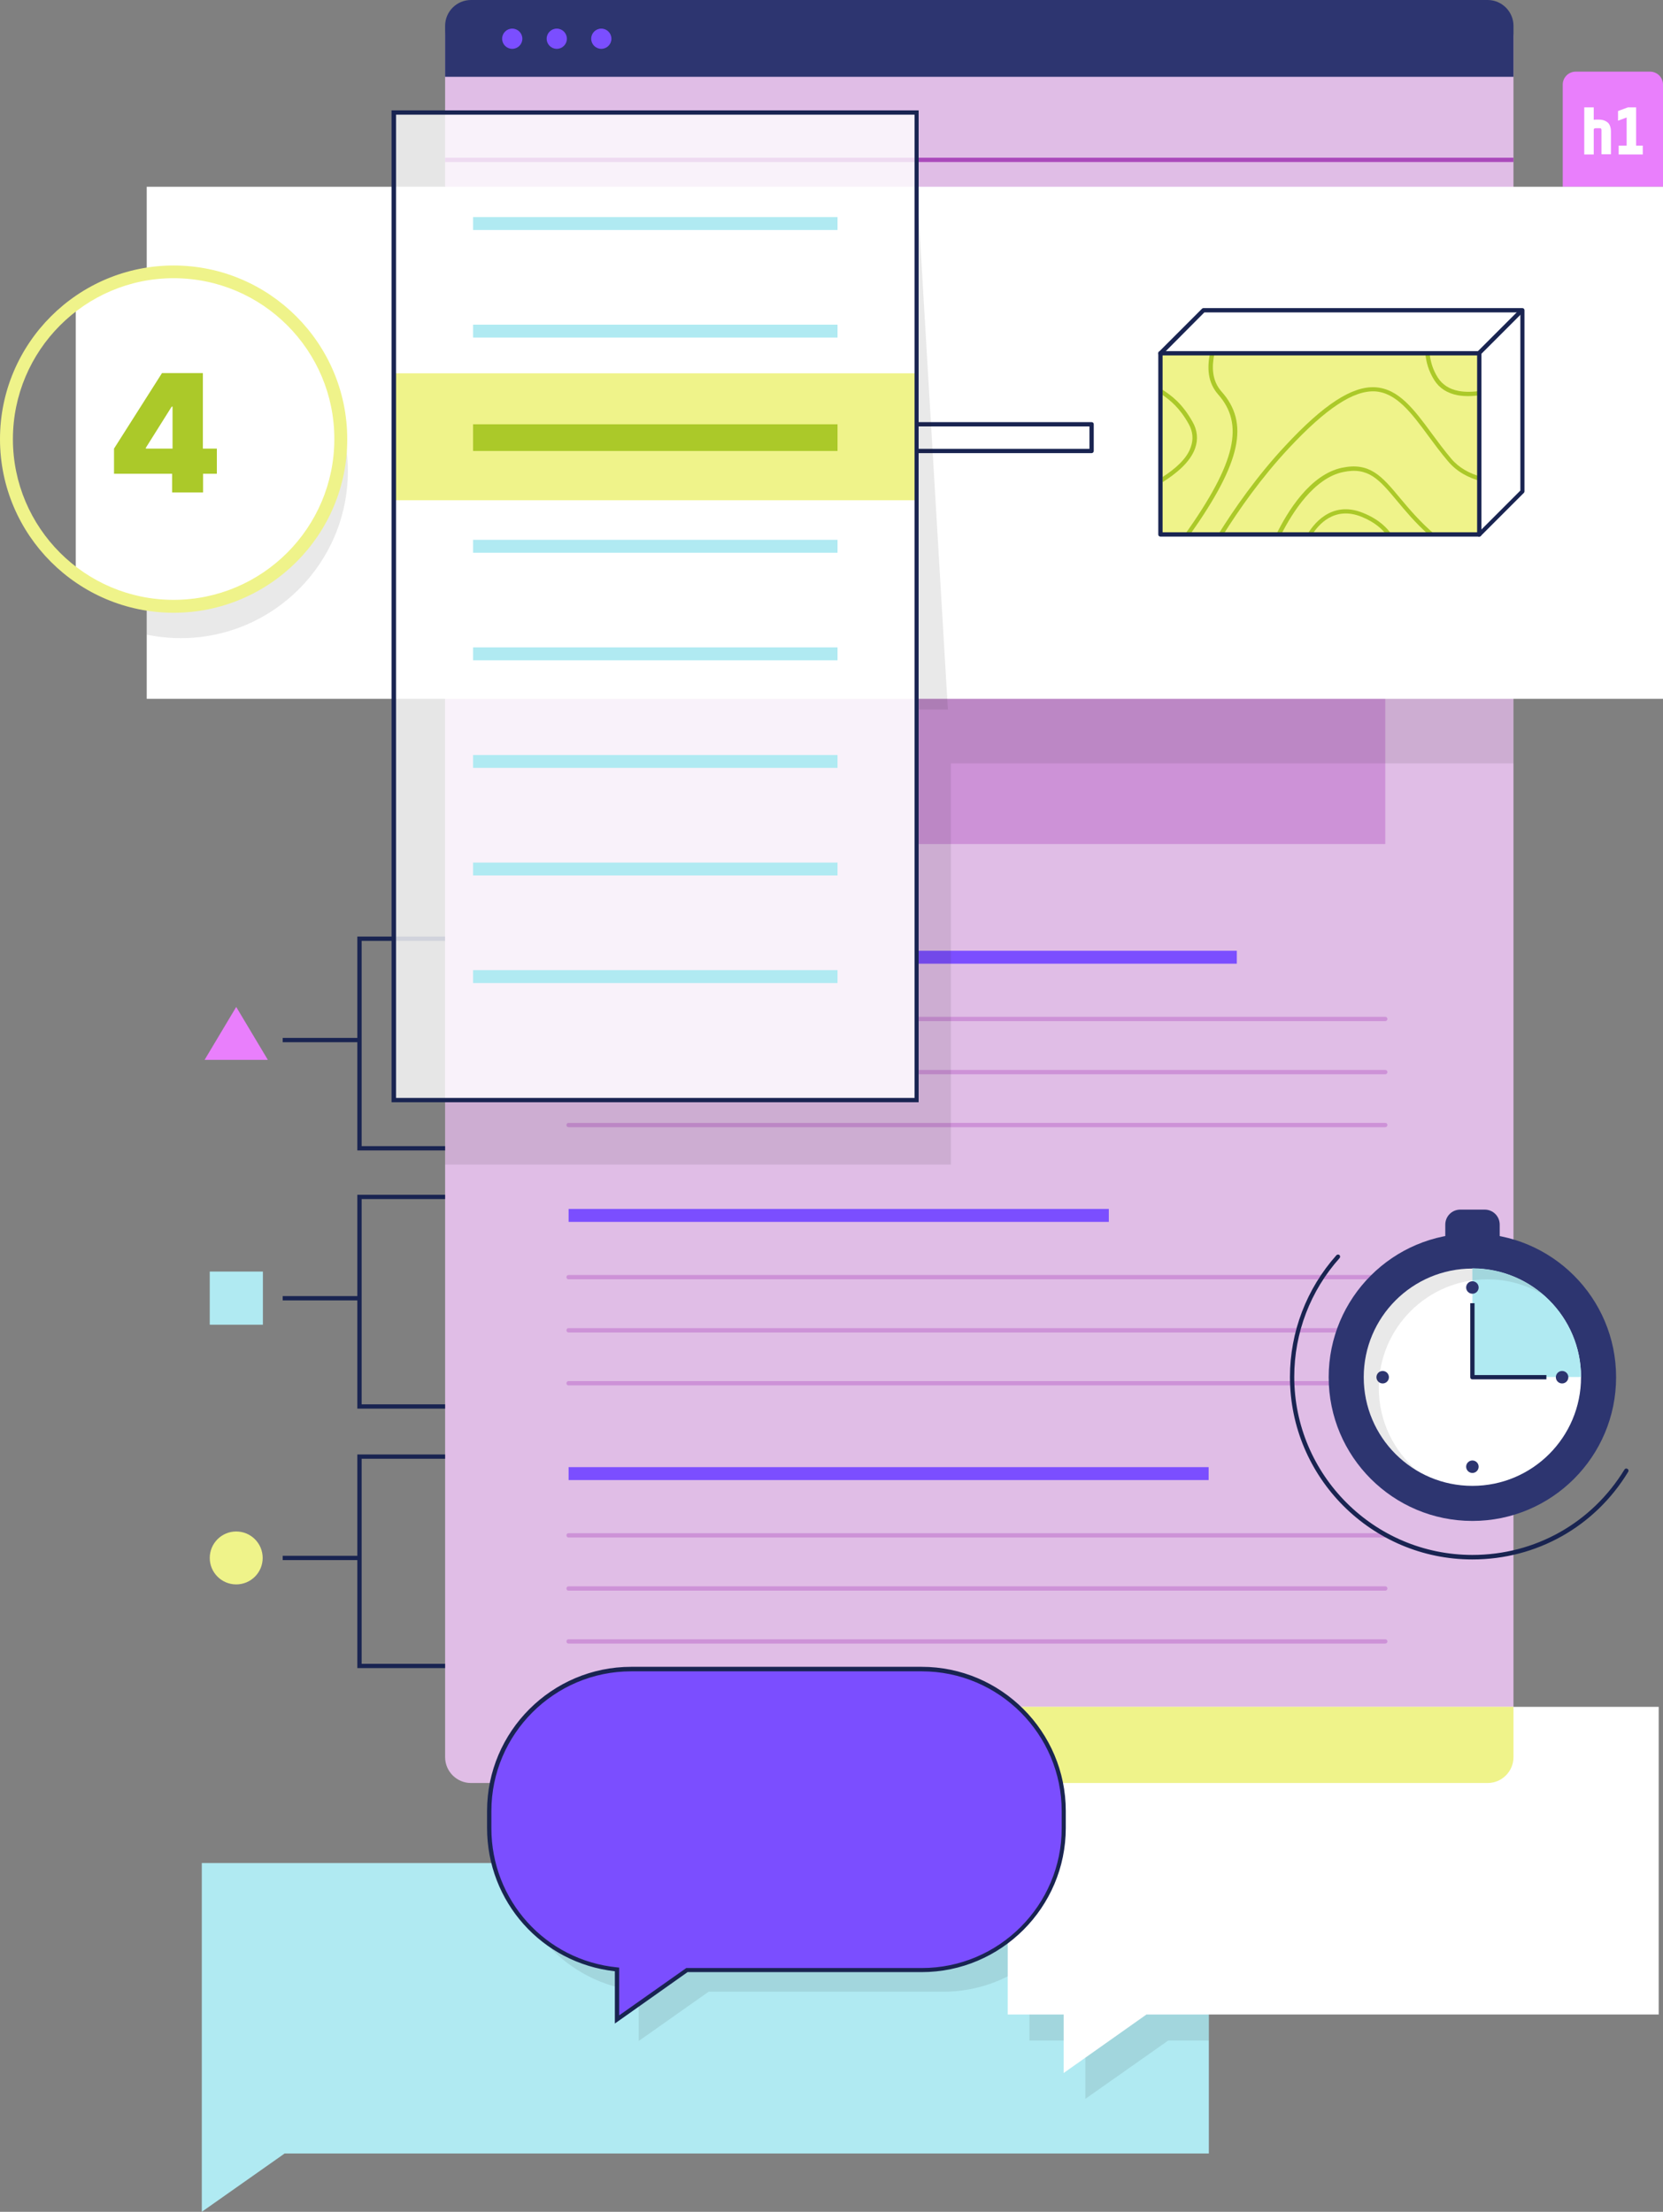
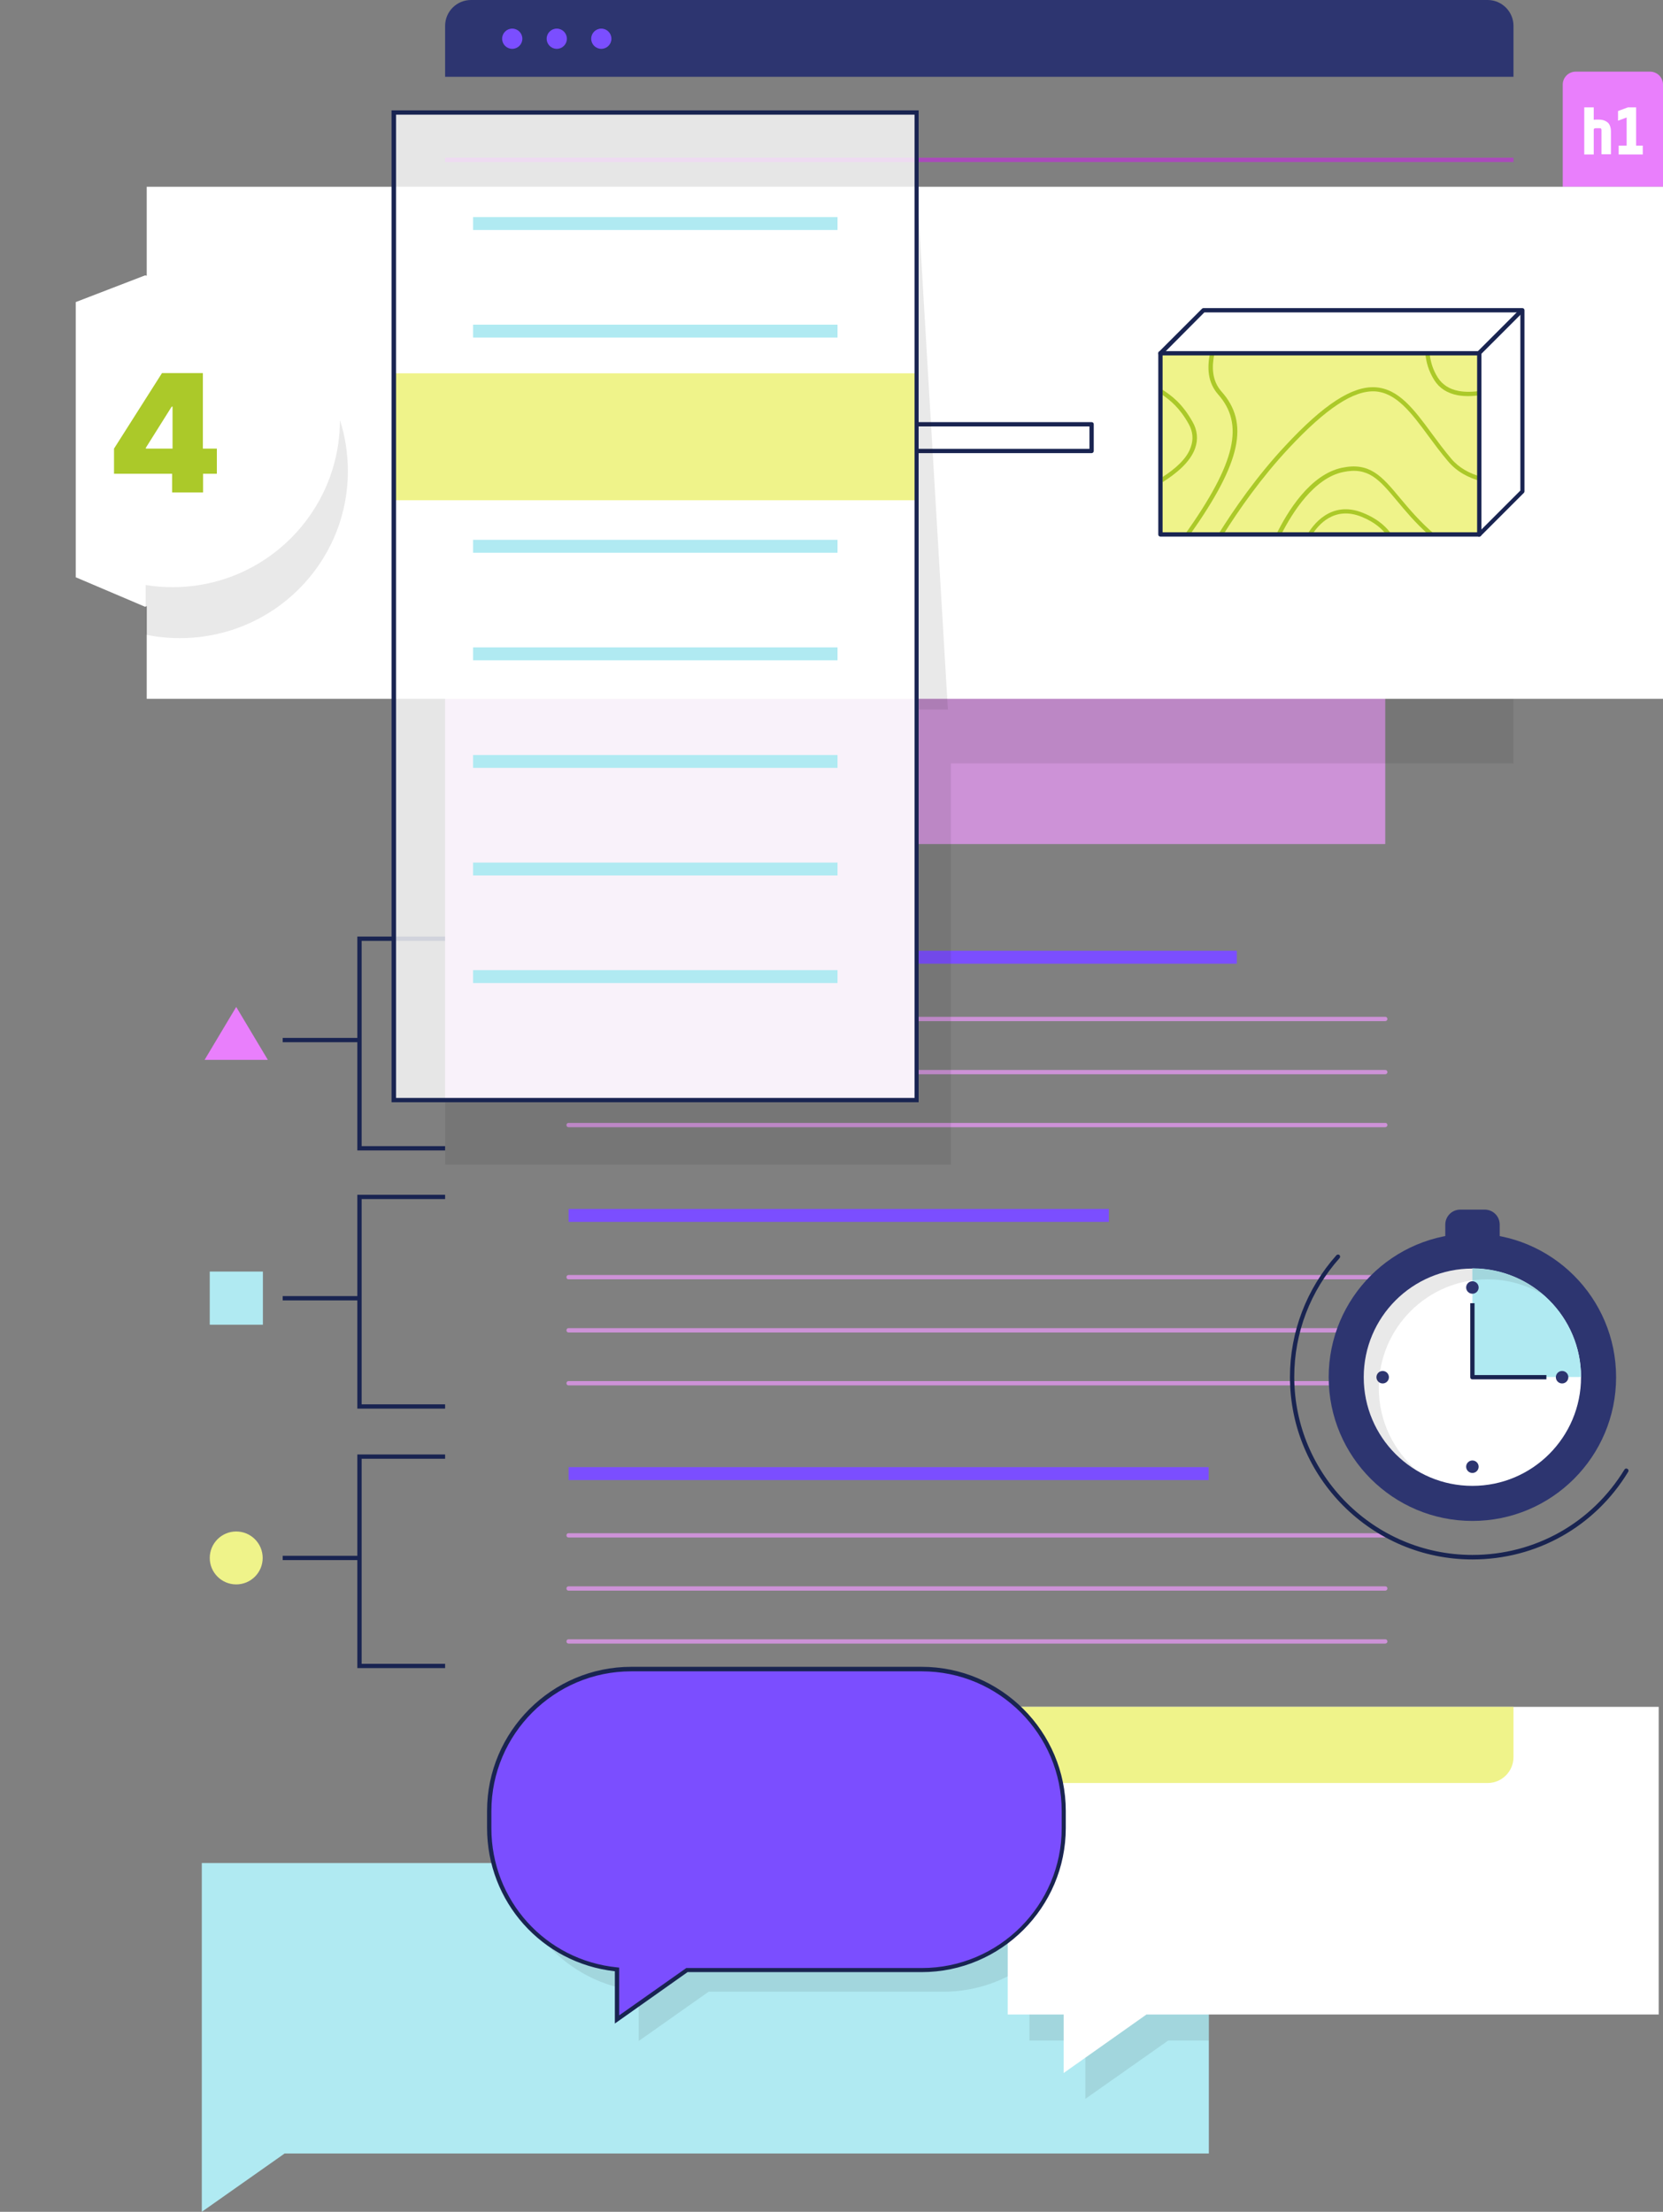
<svg xmlns="http://www.w3.org/2000/svg" version="1.1" id="Layer_1" x="0px" y="0px" viewBox="0 0 773 1028" style="enable-background:new 0 0 773 1028;" width="773px" height="1028px" xml:space="preserve">
  <rect x="0" y="0" width="773" height="1028" fill="#808080" stroke="none" />
  <style type="text/css">
	.st0{fill:#B0EAF2;}
	.st1{fill:#E97FFC;}
	.st2{fill:#FFFFFF;}
	.st3{fill:#E0BDE6;}
	.st4{fill:#2D3570;}
	.st5{fill:#7B4EFF;}
	.st6{fill:#192451;}
	.st7{fill:#CD92D7;}
	.st8{fill:#EFF38A;}
	.st9{opacity:0.1;}
	.st10{fill:#231F20;}
	.st11{fill:#AA49BB;}
	.st12{fill:#ABC929;}
	.st13{opacity:0.8;}
	.st14{opacity:0.1;fill:#231F20;}
</style>
  <polygon class="st0" points="561.9,865.9 93.8,865.9 93.8,1028 132.3,1000.9 561.9,1000.9 " />
  <g>
    <path class="st1" d="M773,86.8h-46.6V39.3c0-3.3,2.7-6,6-6H767c3.3,0,6,2.7,6,6V86.8z" />
  </g>
  <g>
    <path class="st2" d="M743.2,55.6h-1.3c-0.4,0-0.8,0-1.1,0.1v-5.8h-4.4v21.9h4.4l0-11.6c0,0,0-0.2,0.2-0.4c0.1-0.1,0.5-0.2,0.7-0.2   h1.9c0.4,0,0.6,0.1,0.6,0.2c0.1,0.1,0.2,0.3,0.2,0.6v11.3h4.4V61.2c0-1.9-0.5-3.3-1.4-4.2C746.3,56.1,745,55.6,743.2,55.6z" />
    <polygon class="st2" points="760.5,67.7 760.5,49.9 756.7,49.9 752.1,51.6 752.1,56.1 756.1,54.6 756.1,67.7 752.4,67.7    752.4,71.8 763.6,71.8 763.6,67.7  " />
  </g>
  <g>
    <polygon class="st2" points="101.1,271.6 67.4,282 35.2,268.3 35.2,140.4 67.4,128 101.1,134.1  " />
  </g>
  <g>
    <g>
-       <path class="st3" d="M691.5,828.7H218.9c-6.6,0-12-5.4-12-12V16.8c0-6.6,5.4-12,12-12h472.6c6.6,0,12,5.4,12,12v799.9    C703.5,823.3,698.1,828.7,691.5,828.7z" />
-     </g>
+       </g>
    <g>
      <path class="st4" d="M703.5,35.7H206.9V12c0-6.6,5.4-12,12-12h472.6c6.6,0,12,5.4,12,12V35.7z" />
    </g>
    <g>
      <g>
        <circle class="st5" cx="238.1" cy="18" r="4.7" />
      </g>
      <g>
        <circle class="st5" cx="258.8" cy="18" r="4.7" />
      </g>
      <g>
        <circle class="st5" cx="279.5" cy="18" r="4.7" />
      </g>
    </g>
  </g>
  <g>
    <g>
      <polygon class="st1" points="124.5,492.6 95.1,492.6 109.8,468   " />
    </g>
    <g>
      <polygon class="st6" points="206.9,534.7 166.1,534.7 166.1,435.3 206.9,435.3 206.9,437.3 168.1,437.3 168.1,532.7 206.9,532.7       " />
    </g>
    <g>
      <rect x="131.4" y="482.4" class="st6" width="35.7" height="2" />
    </g>
    <g>
      <g>
        <g>
          <path class="st7" d="M643.9,474.6H264.3c-0.6,0-1-0.4-1-1s0.4-1,1-1h379.6c0.6,0,1,0.4,1,1S644.4,474.6,643.9,474.6z" />
        </g>
        <g>
          <path class="st7" d="M643.9,499.3H264.3c-0.6,0-1-0.4-1-1s0.4-1,1-1h379.6c0.6,0,1,0.4,1,1S644.4,499.3,643.9,499.3z" />
        </g>
      </g>
      <g>
        <g>
          <path class="st7" d="M643.9,523.9H264.3c-0.6,0-1-0.4-1-1s0.4-1,1-1h379.6c0.6,0,1,0.4,1,1S644.4,523.9,643.9,523.9z" />
        </g>
      </g>
      <g>
        <rect x="264.3" y="441.9" class="st5" width="310.6" height="6" />
      </g>
    </g>
    <g>
      <g>
        <g>
          <path class="st7" d="M643.9,594.6H264.3c-0.6,0-1-0.4-1-1s0.4-1,1-1h379.6c0.6,0,1,0.4,1,1S644.4,594.6,643.9,594.6z" />
        </g>
        <g>
          <path class="st7" d="M643.9,619.3H264.3c-0.6,0-1-0.4-1-1s0.4-1,1-1h379.6c0.6,0,1,0.4,1,1S644.4,619.3,643.9,619.3z" />
        </g>
      </g>
      <g>
        <g>
          <path class="st7" d="M643.9,643.9H264.3c-0.6,0-1-0.4-1-1s0.4-1,1-1h379.6c0.6,0,1,0.4,1,1S644.4,643.9,643.9,643.9z" />
        </g>
      </g>
      <g>
        <rect x="264.3" y="561.9" class="st5" width="251.1" height="6" />
      </g>
    </g>
    <g>
      <g>
        <g>
          <path class="st7" d="M643.9,714.6H264.3c-0.6,0-1-0.4-1-1s0.4-1,1-1h379.6c0.6,0,1,0.4,1,1S644.4,714.6,643.9,714.6z" />
        </g>
        <g>
          <path class="st7" d="M643.9,739.3H264.3c-0.6,0-1-0.4-1-1s0.4-1,1-1h379.6c0.6,0,1,0.4,1,1S644.4,739.3,643.9,739.3z" />
        </g>
      </g>
      <g>
        <g>
          <path class="st7" d="M643.9,763.9H264.3c-0.6,0-1-0.4-1-1s0.4-1,1-1h379.6c0.6,0,1,0.4,1,1S644.4,763.9,643.9,763.9z" />
        </g>
      </g>
      <g>
        <rect x="264.3" y="681.9" class="st5" width="297.5" height="6" />
      </g>
    </g>
    <g>
      <polygon class="st6" points="206.9,775.3 166.1,775.3 166.1,676 206.9,676 206.9,678 168.1,678 168.1,773.3 206.9,773.3   " />
    </g>
    <g>
      <rect x="131.4" y="723.1" class="st6" width="35.7" height="2" />
    </g>
    <g>
      <circle class="st8" cx="109.8" cy="724.1" r="12.3" />
    </g>
    <g>
      <polygon class="st6" points="206.9,654.7 166.1,654.7 166.1,555.3 206.9,555.3 206.9,557.3 168.1,557.3 168.1,652.7 206.9,652.7       " />
    </g>
    <g>
      <rect x="131.4" y="602.4" class="st6" width="35.7" height="2" />
    </g>
    <g>
      <rect x="97.5" y="591" class="st0" width="24.7" height="24.7" />
    </g>
  </g>
  <g>
    <rect x="397.8" y="172.3" class="st7" width="246.1" height="220" />
  </g>
  <g class="st9">
    <polygon class="st10" points="206.9,541.3 442,541.3 442,354.8 703.5,354.8 703.5,112.8 442,112.8 442,92.3 206.9,92.3  " />
  </g>
  <g>
    <rect x="206.9" y="303.9" class="st3" width="219.1" height="207.4" />
  </g>
  <g>
    <rect x="68.2" y="86.8" class="st2" width="704.8" height="238" />
  </g>
  <g class="st9">
-     <path class="st10" d="M161.7,218.9c0-8.3-1.3-16.2-3.7-23.7c0.3,2.9,0.5,5.9,0.5,8.9c0,42.9-34.8,77.7-77.7,77.7   c-4.3,0-8.5-0.3-12.6-1V295c5.1,1,10.4,1.6,15.8,1.6C126.9,296.6,161.7,261.8,161.7,218.9z" />
+     <path class="st10" d="M161.7,218.9c0-8.3-1.3-16.2-3.7-23.7c0,42.9-34.8,77.7-77.7,77.7   c-4.3,0-8.5-0.3-12.6-1V295c5.1,1,10.4,1.6,15.8,1.6C126.9,296.6,161.7,261.8,161.7,218.9z" />
  </g>
  <g>
    <path class="st6" d="M507.4,210.6h-87.8c-0.6,0-1-0.4-1-1v-12.4c0-0.6,0.4-1,1-1h87.8c0.6,0,1,0.4,1,1v12.4   C508.4,210.1,508,210.6,507.4,210.6z M420.6,208.6h85.8v-10.4h-85.8V208.6z" />
  </g>
  <g>
    <rect x="206.9" y="73.3" class="st11" width="496.6" height="2" />
  </g>
  <g>
-     <path class="st8" d="M80.7,284.8C36.2,284.8,0,248.6,0,204.1c0-44.5,36.2-80.7,80.7-80.7s80.7,36.2,80.7,80.7   C161.5,248.6,125.3,284.8,80.7,284.8z M80.7,129.3C39.5,129.3,6,162.9,6,204.1c0,41.2,33.5,74.7,74.7,74.7   c41.2,0,74.7-33.5,74.7-74.7C155.5,162.9,122,129.3,80.7,129.3z" />
-   </g>
+     </g>
  <path class="st12" d="M100.7,208.5h-6.4v-35.1h-8.4h-5.6h-5L53,208.5v11.7h27v8.7h14.4v-8.7h6.4V208.5z M67.8,208.1l12-19.1h0.4  v19.5H67.8V208.1z" />
  <g class="st13">
    <rect x="183.1" y="52.3" class="st2" width="243" height="459" />
  </g>
  <g>
    <rect x="183.1" y="174" class="st8" width="243" height="58" />
    <path class="st8" d="M426.5,232.5h-244v-59h244V232.5z M183.6,231.5h242v-57h-242V231.5z" />
  </g>
  <g>
    <g>
-       <rect x="219.9" y="197.2" class="st12" width="169.4" height="12.4" />
-     </g>
+       </g>
  </g>
  <g>
    <g>
      <rect x="219.9" y="100.9" class="st0" width="169.4" height="6" />
    </g>
    <g>
      <rect x="219.9" y="150.9" class="st0" width="169.4" height="6" />
    </g>
    <g>
      <rect x="219.9" y="250.9" class="st0" width="169.4" height="6" />
    </g>
    <g>
      <rect x="219.9" y="300.9" class="st0" width="169.4" height="6" />
    </g>
    <g>
      <rect x="219.9" y="350.9" class="st0" width="169.4" height="6" />
    </g>
    <g>
      <rect x="219.9" y="400.9" class="st0" width="169.4" height="6" />
    </g>
    <g>
      <rect x="219.9" y="450.9" class="st0" width="169.4" height="6" />
    </g>
  </g>
  <g class="st9">
    <polygon class="st10" points="426,82.8 426,329.8 440.6,329.8  " />
  </g>
  <g>
    <path class="st6" d="M427,512.3h-245v-461h245V512.3z M184.1,510.3h241v-457h-241V510.3z" />
  </g>
  <g>
    <path class="st6" d="M687.6,249.4c-0.2,0-0.3,0-0.5-0.1L538.9,165c-0.3-0.2-0.5-0.4-0.5-0.7c0-0.3,0.1-0.6,0.3-0.8l20-20   c0.2-0.2,0.4-0.3,0.7-0.3h148.2c0.6,0,1,0.4,1,1v84.2c0,0.3-0.1,0.5-0.3,0.7l-20,20C688.1,249.3,687.9,249.4,687.6,249.4z    M541.1,164l146.4,83.2l19.2-19.2v-82.8H559.8L541.1,164z" />
  </g>
  <rect x="539.4" y="164.2" class="st8" width="148.2" height="84.2" />
  <g>
    <path class="st12" d="M666.7,176.7c2.4,3.8,6.1,6.1,10.9,7c1.6,0.3,3.2,0.4,4.9,0.4c1.9,0,4-0.2,6.1-0.5v-2   c-3.9,0.6-7.5,0.7-10.6,0.1c-4.3-0.8-7.5-2.9-9.6-6.1c-2.5-3.9-3.5-7.7-3.9-11.5h-2C662.9,168.3,664,172.4,666.7,176.7z" />
    <path class="st12" d="M599.1,208.3c17.3-18.5,30-26.9,40-26.4c9.9,0.6,16.9,9.9,24.9,20.8c2.8,3.8,5.7,7.7,9,11.6   c4.1,4.9,9.5,7.8,15.6,9.4v-2.1c-5.6-1.5-10.5-4.2-14.1-8.5c-3.2-3.8-6.1-7.7-8.9-11.5c-8.3-11.3-15.5-21-26.4-21.6   c-10.7-0.6-23.9,8-41.6,27c-13.4,14.3-24.1,29.8-31.4,41.5h2.4C575.8,237,586.2,222.1,599.1,208.3z" />
    <path class="st12" d="M650.7,231.4c-8.4-10.1-14-16.7-26.9-14c-14.8,3.1-25.4,20.4-30.6,31.1h2.3c5.2-10.3,15.3-26.3,28.8-29.1   c11.8-2.5,16.8,3.5,25,13.3c3.9,4.7,8.4,10.1,14.6,15.7h3C659.8,242.3,654.9,236.4,650.7,231.4z" />
    <path class="st12" d="M567.8,182c-4.5-5.1-4.6-11.4-3.3-17.8h-2.1c-1.3,6.8-1.1,13.5,3.8,19.1c12.2,13.8,8.4,31.5-15.4,65.1h2.4   C577.1,214.6,580.7,196.5,567.8,182z" />
    <path class="st12" d="M540.4,221.7v2.4c6.2-3.9,12.8-9.2,15.1-15.7c1.5-4.2,1.1-8.4-1.2-12.4c-4.9-8.7-9.9-12.2-14-14.9v2.4   c3.7,2.6,8,6,12.2,13.5c2,3.6,2.3,7.2,1,10.8C551.7,213.3,546,218.1,540.4,221.7z" />
    <path class="st12" d="M633.6,238.4c-15.2-6.2-23.7,6.2-25.9,10h2.3c2.6-4.2,10.1-13.4,22.9-8.2c6.2,2.5,9.6,5.8,11.4,8.2h2.5   C645,245.7,641.3,241.5,633.6,238.4z" />
  </g>
  <path class="st6" d="M687.6,249.4H539.4c-0.6,0-1-0.4-1-1v-84.2c0-0.6,0.4-1,1-1h148.2c0.6,0,1,0.4,1,1v84.2  C688.6,249,688.2,249.4,687.6,249.4z M540.4,247.4h146.2v-82.2H540.4V247.4z" />
  <g>
    <line class="st8" x1="687.6" y1="164.2" x2="707.6" y2="144.2" />
    <rect x="696.6" y="140" transform="matrix(0.707 0.707 -0.707 0.707 313.349 -448.146)" class="st6" width="2" height="28.3" />
  </g>
  <g>
    <g>
      <circle class="st4" cx="684.4" cy="640.1" r="66.8" />
    </g>
    <g>
      <path class="st6" d="M684.4,724.8c-46.7,0-84.8-38-84.8-84.8c0-20.9,7.7-41,21.6-56.6c0.4-0.4,1-0.4,1.4-0.1    c0.4,0.4,0.4,1,0.1,1.4c-13.6,15.2-21.1,34.8-21.1,55.2c0,45.6,37.1,82.8,82.8,82.8c29.1,0,55.5-14.8,70.7-39.7    c0.3-0.5,0.9-0.6,1.4-0.3c0.5,0.3,0.6,0.9,0.3,1.4C741.3,709.6,714.2,724.8,684.4,724.8z" />
    </g>
    <g>
      <circle class="st2" cx="684.4" cy="640.1" r="50.5" />
    </g>
    <g>
      <path class="st0" d="M684.4,589.5c27.9,0,50.5,22.6,50.5,50.5h-50.5V589.5z" />
    </g>
    <g>
      <path class="st6" d="M718.8,641.1h-34.4c-0.6,0-1-0.4-1-1v-34.4h2v33.4h33.4V641.1z" />
    </g>
    <g>
      <path class="st4" d="M697.1,576.3h-25.3v-7.1c0-3.9,3.1-7,7-7h11.3c3.9,0,7,3.1,7,7V576.3z" />
    </g>
    <g>
      <circle class="st4" cx="642.7" cy="640.1" r="2.9" />
    </g>
    <g>
      <circle class="st4" cx="726.1" cy="640.1" r="2.9" />
    </g>
    <g>
      <circle class="st4" cx="684.4" cy="598.4" r="2.9" />
    </g>
    <g>
      <circle class="st4" cx="684.4" cy="681.7" r="2.9" />
    </g>
    <g class="st9">
      <g>
        <path class="st10" d="M640.9,645.1c0-27.9,22.6-50.5,50.5-50.5c9.4,0,18.2,2.6,25.7,7c-8.8-7.5-20.2-12-32.7-12     c-27.9,0-50.5,22.6-50.5,50.5c0,18.5,10,34.7,24.8,43.5C647.8,674.3,640.9,660.5,640.9,645.1z" />
      </g>
    </g>
  </g>
  <path class="st14" d="M561.9,805.3h-76.5c-12-12.1-28.5-19.5-46.9-19.5h-135c-36.5,0-66,29.5-66,66v7.9c0,34.2,26,62.3,59.4,65.7  v23.2l32.5-22.9h109.1c15,0,28.9-5,40-13.5v36.2h26v27.1l38.5-27.1h18.9V805.3z" />
  <polygon class="st2" points="771,793.3 468.4,793.3 468.4,936.3 494.4,936.3 494.4,963.5 532.9,936.3 771,936.3 " />
  <g>
    <g>
      <path class="st8" d="M703.5,816.7v-23.4H468.1v35.4h223.4C698.1,828.7,703.5,823.3,703.5,816.7z" />
    </g>
  </g>
  <g>
    <path class="st5" d="M428.4,775.8h-135c-36.5,0-66,29.5-66,66v7.9c0,34.2,26,62.3,59.4,65.7v23.2l32.5-22.9h109.1   c36.5,0,66-29.5,66-66v-7.9C494.4,805.3,464.9,775.8,428.4,775.8z" />
    <path class="st6" d="M285.8,940.5v-24.3c-33.9-3.8-59.4-32.3-59.4-66.6v-7.9c0-36.9,30.1-67,67-67h135c36.9,0,67,30.1,67,67v7.9   c0,36.9-30.1,67-67,67H319.6L285.8,940.5z M293.4,776.8c-35.8,0-65,29.2-65,65v7.9c0,33.5,25.1,61.4,58.5,64.7l0.9,0.1v22.2   l31.2-22h109.5c35.8,0,65-29.2,65-65v-7.9c0-35.8-29.2-65-65-65H293.4z" />
  </g>
</svg>